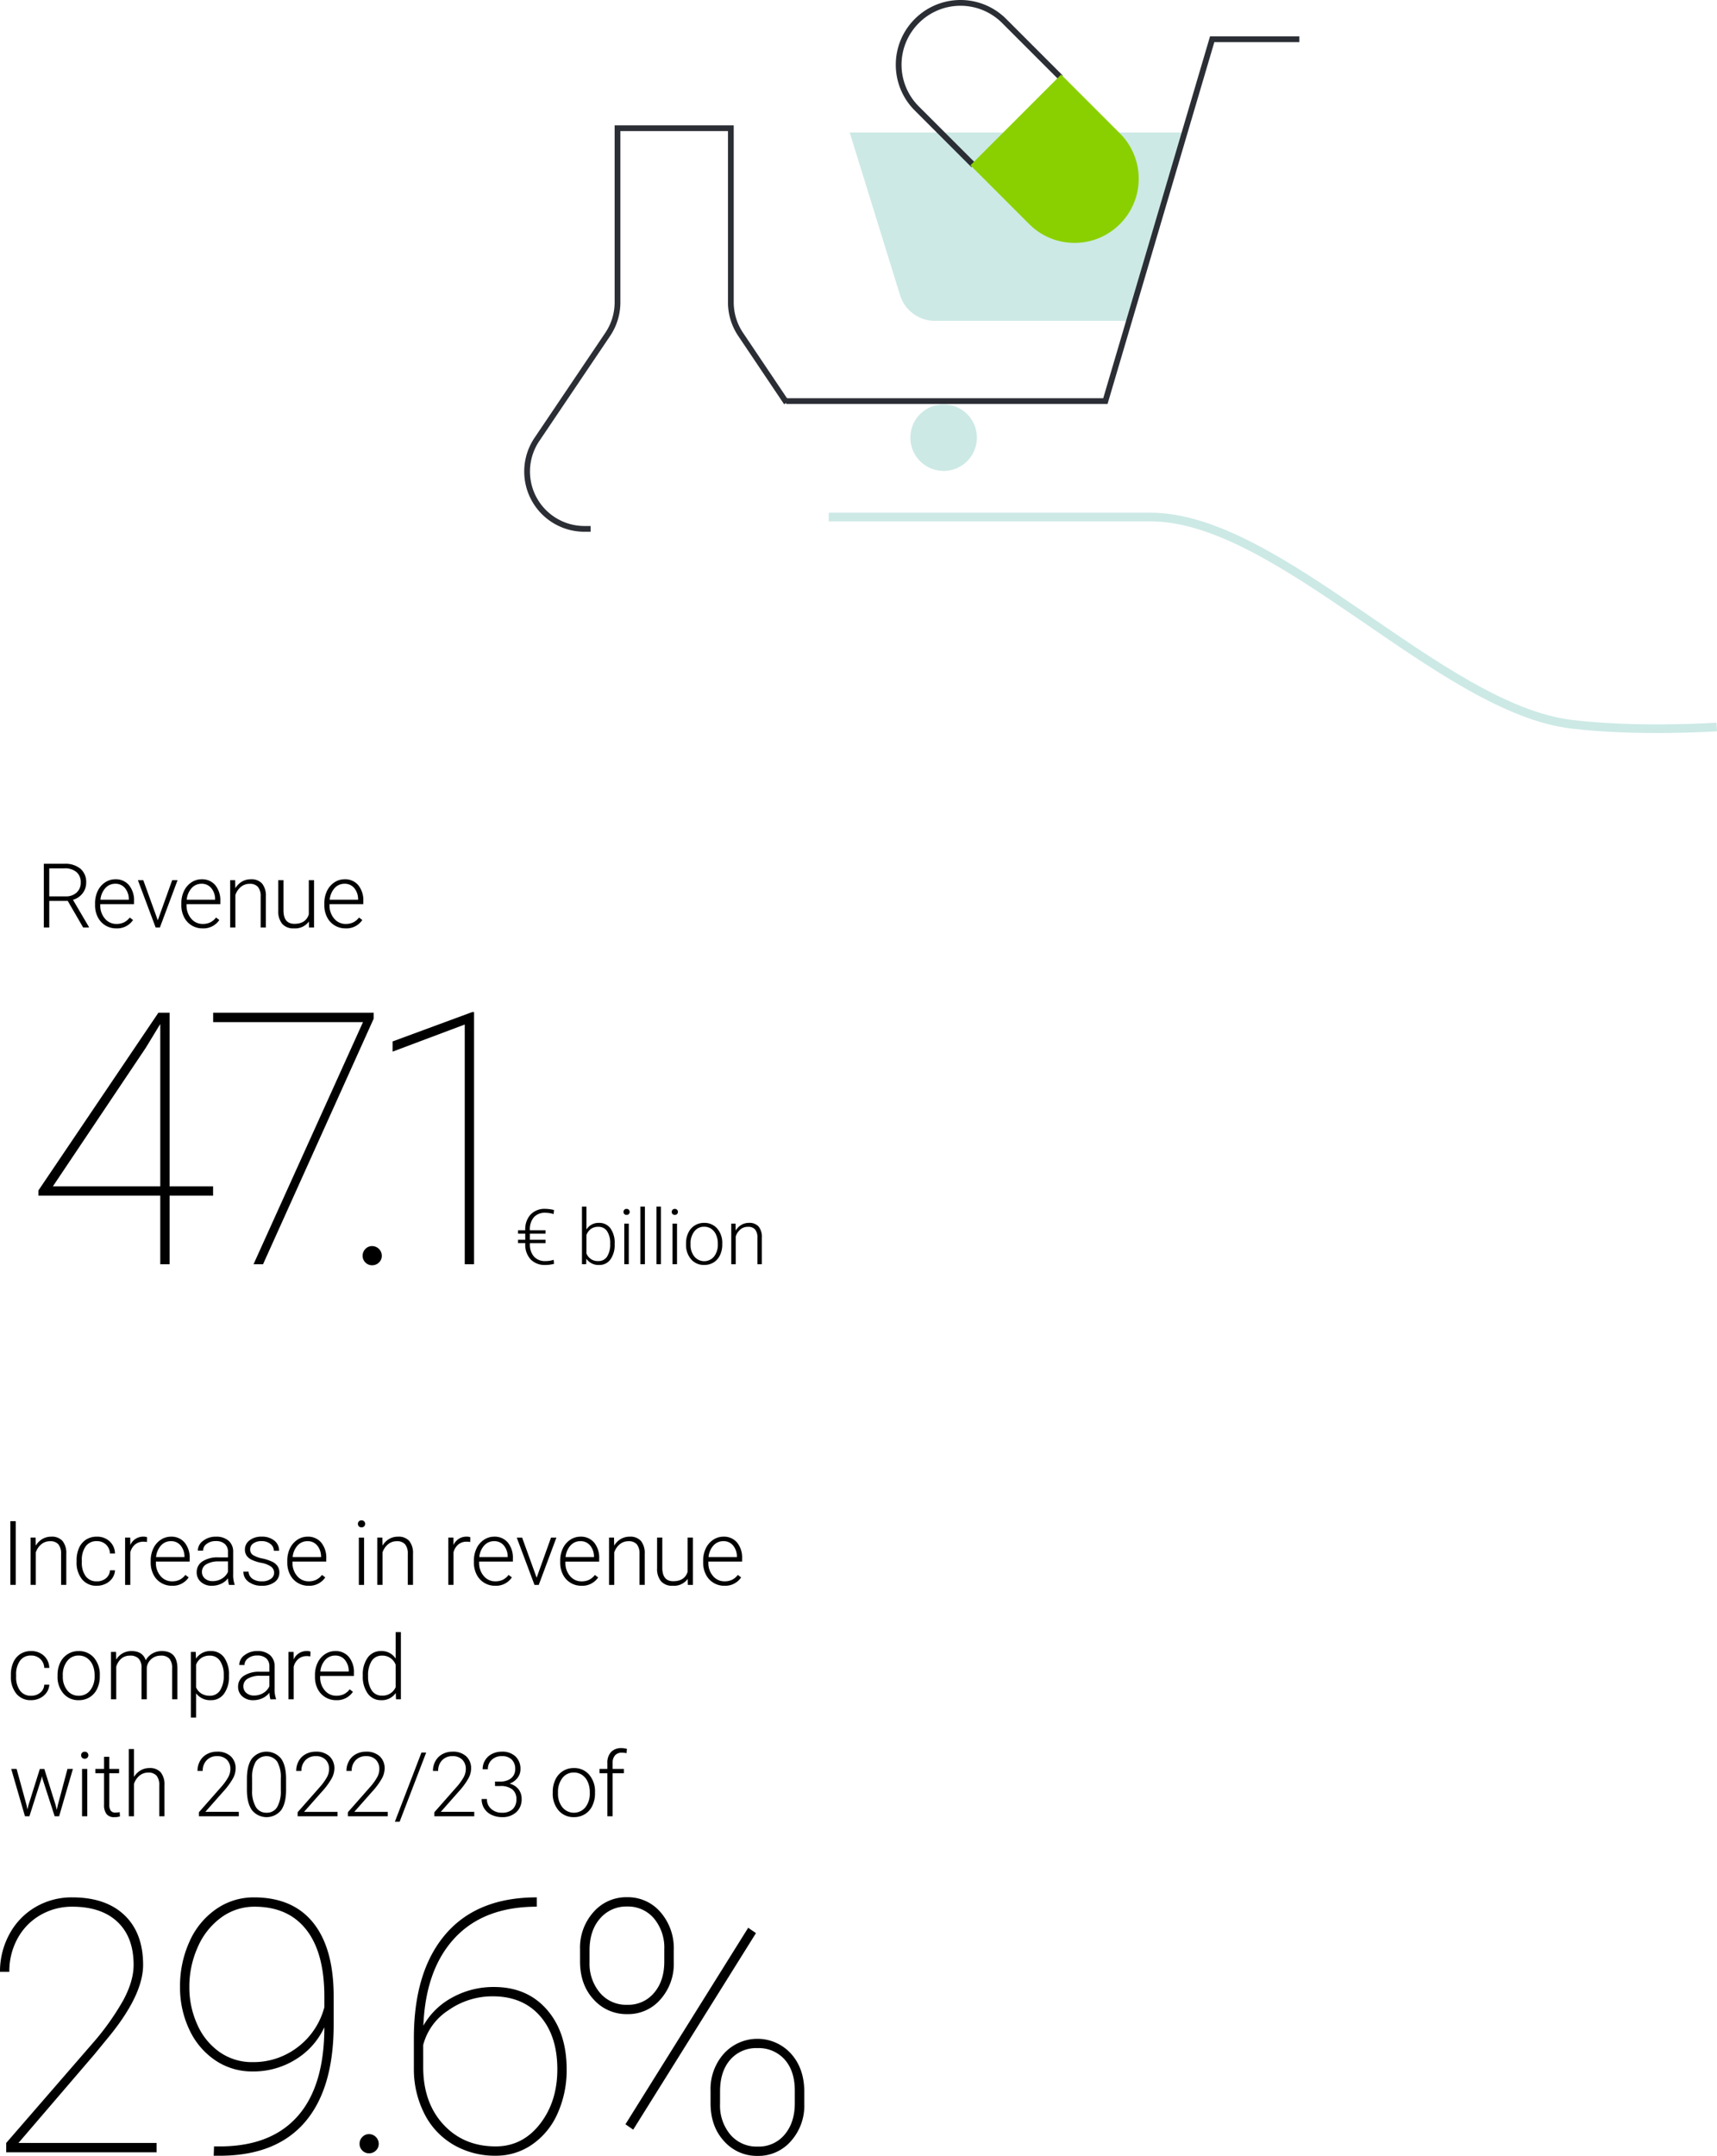
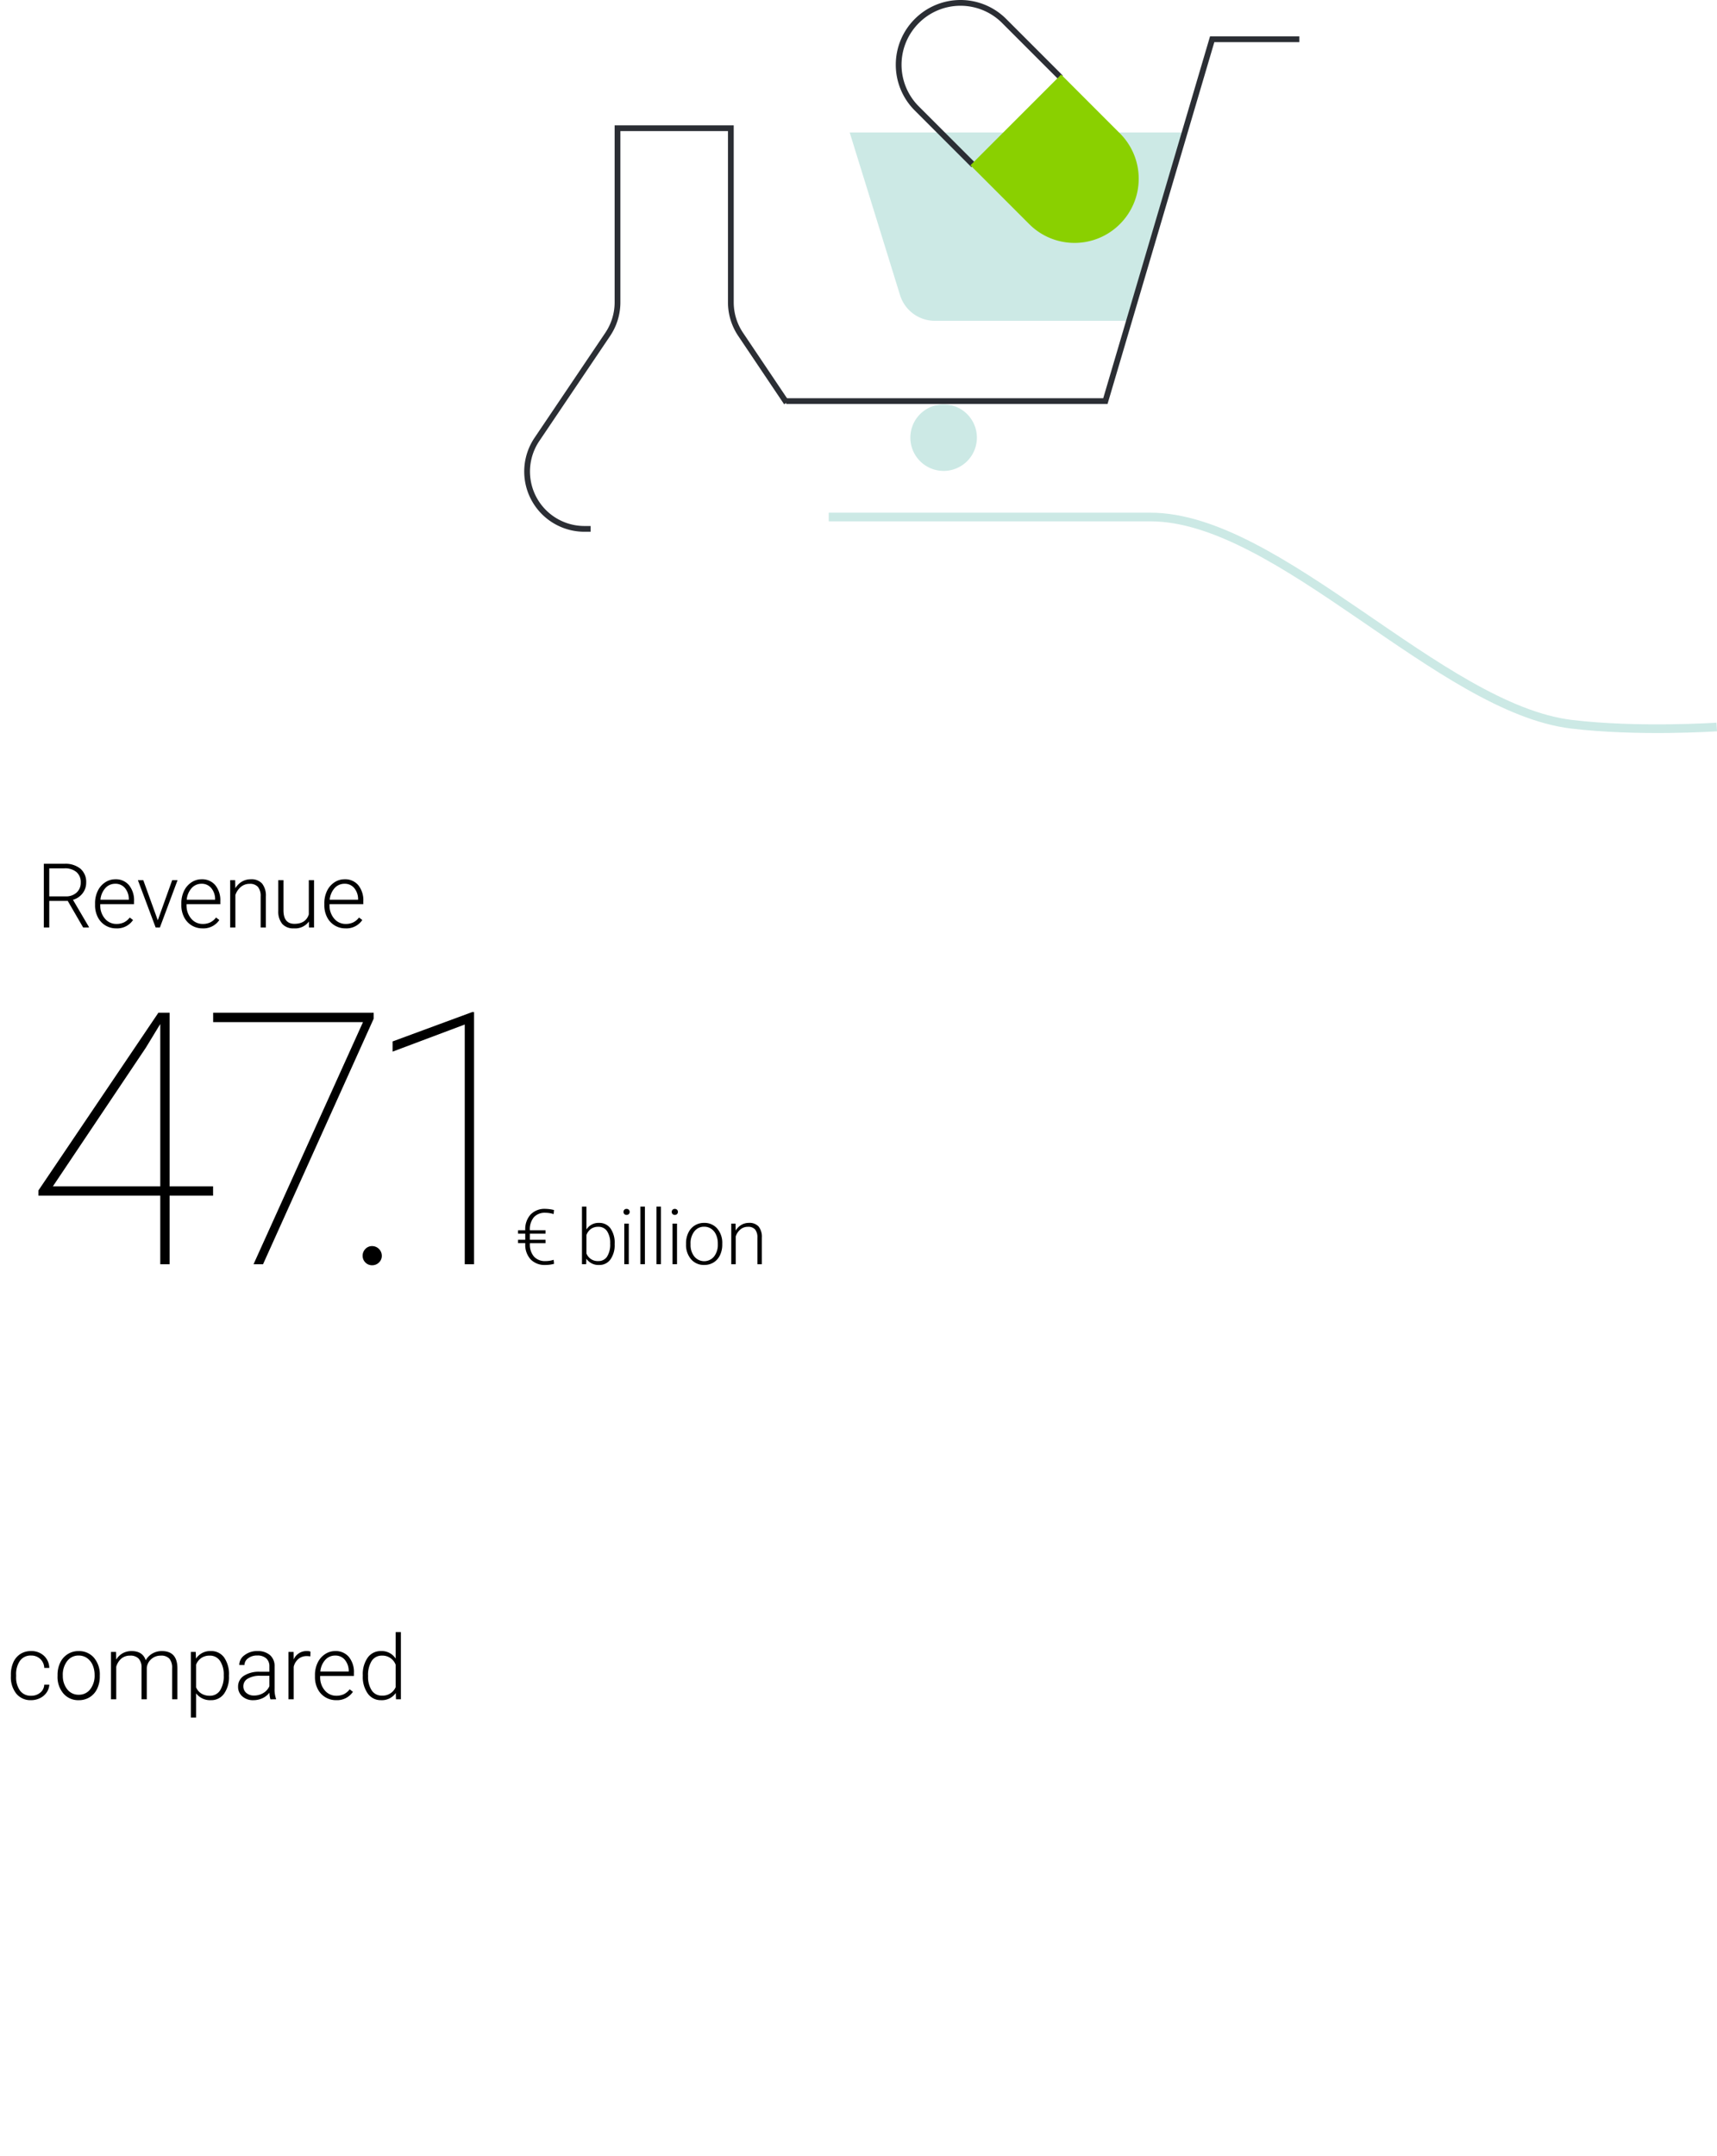
<svg xmlns="http://www.w3.org/2000/svg" width="596.319" height="748.463" viewBox="0 0 596.319 748.463">
  <g id="Seite_3" data-name="Seite 3" transform="translate(-3330.788 -149.284)">
    <g id="Group_5224" data-name="Group 5224" transform="translate(3512.48 148.942)">
      <path id="Path_4516" data-name="Path 4516" d="M31.049,20.975H-36.158a12.656,12.656,0,0,1-12.089-8.91L-65.738-44.41H51.3Z" transform="translate(179.146 90.744)" fill="#cce9e5" />
      <path id="Path_4518" data-name="Path 4518" d="M57.173,0H26.915L-10.174,125.62H-121.049" transform="translate(212.389 13.965)" fill="none" stroke="#2b2e34" stroke-width="2" />
      <path id="Path_4519" data-name="Path 4519" d="M0,3.706A11.552,11.552,0,1,0,11.553-7.847,11.553,11.553,0,0,0,0,3.706" transform="translate(134.478 148.573)" fill="#cce9e5" />
      <path id="Path_4520" data-name="Path 4520" d="M18.067,8.329-1.642-11.379a21.433,21.433,0,0,0-30.31.044h0A21.433,21.433,0,0,0-32,18.975l19.708,19.708" transform="translate(168.669 18.976)" fill="none" stroke="#2b2e34" stroke-width="2" />
      <path id="Path_4521" data-name="Path 4521" d="M16.665,6.561-3.786-13.891l-31.5,31.5,20.452,20.452a22.24,22.24,0,0,0,31.453-.046h0a22.24,22.24,0,0,0,.046-31.453" transform="translate(190.629 40.121)" fill="#8ad000" />
      <path id="Path_4522" data-name="Path 4522" d="M28.914,30.569,12.975,6.854a19.925,19.925,0,0,1-3.4-11.134V-64.722H-29.786V-4.279a19.913,19.913,0,0,1-3.4,11.134L-57.782,43.332a19.916,19.916,0,0,0,16.513,31.05h2.138" transform="translate(62.557 109.571)" fill="none" stroke="#2b2e34" stroke-width="2" />
      <path id="Path_4523" data-name="Path 4523" d="M0,0H111.726C156.365,0,212.38,66.464,258,71.946c23.146,2.781,50.4.951,50.4.951" transform="translate(106.129 179.836)" fill="none" stroke="#cce9e5" stroke-width="3" />
    </g>
    <g id="Group_5242" data-name="Group 5242" transform="translate(3344.123 449.165)">
      <path id="Path_4533" data-name="Path 4533" d="M7.513,12.166H9.5v-.2L3.972,2.55A6.376,6.376,0,0,0,7.315.305,5.993,5.993,0,0,0,8.561-3.444,5.994,5.994,0,0,0,6.57-8.24,8.2,8.2,0,0,0,1.041-9.953H-6.146V12.166h1.885V2.945H2.166ZM-4.261-8.373H1.01A6.169,6.169,0,0,1,5.188-7.08,4.555,4.555,0,0,1,6.677-3.444,4.533,4.533,0,0,1,5.248.025a5.3,5.3,0,0,1-3.782,1.34H-4.261ZM24.833,9.568,23.693,8.7a5.694,5.694,0,0,1-2.029,1.7,5.9,5.9,0,0,1-2.573.531,5.1,5.1,0,0,1-4.034-1.86,6.88,6.88,0,0,1-1.6-4.656V4.068H25.182V3.05a8.283,8.283,0,0,0-1.756-5.583A5.931,5.931,0,0,0,18.68-4.575a6.309,6.309,0,0,0-3.554,1.087A7.27,7.27,0,0,0,12.566-.5a9.667,9.667,0,0,0-.92,4.269v.653a8.952,8.952,0,0,0,.942,4.138,7.035,7.035,0,0,0,2.636,2.88,7.136,7.136,0,0,0,3.791,1.033,6.633,6.633,0,0,0,5.818-2.9M22.022-1.537a6.019,6.019,0,0,1,1.351,3.858v.2H13.515a6.936,6.936,0,0,1,1.709-4.04,4.545,4.545,0,0,1,3.456-1.5,4.188,4.188,0,0,1,3.342,1.489M28.391-4.27H26.522l6.167,16.436h1.473L40.3-4.27H38.432l-5,13.93ZM54.8,9.568,53.659,8.7a5.688,5.688,0,0,1-2.027,1.7,5.914,5.914,0,0,1-2.576.531,5.1,5.1,0,0,1-4.034-1.86,6.88,6.88,0,0,1-1.6-4.656V4.068H55.148V3.05a8.294,8.294,0,0,0-1.753-5.583,5.939,5.939,0,0,0-4.749-2.042,6.309,6.309,0,0,0-3.554,1.087A7.3,7.3,0,0,0,42.532-.5a9.667,9.667,0,0,0-.92,4.269v.653a8.98,8.98,0,0,0,.942,4.138,7.05,7.05,0,0,0,2.636,2.88,7.136,7.136,0,0,0,3.791,1.033,6.63,6.63,0,0,0,5.818-2.9M51.988-1.537a6.033,6.033,0,0,1,1.353,3.858v.2H43.481a6.951,6.951,0,0,1,1.709-4.04,4.548,4.548,0,0,1,3.456-1.5,4.188,4.188,0,0,1,3.342,1.489M58.571-4.27V12.166h1.807V.91A6.185,6.185,0,0,1,62.3-1.939a4.594,4.594,0,0,1,2.985-1.056,3.667,3.667,0,0,1,2.94,1.078,5.015,5.015,0,0,1,.933,3.282v10.8h1.809V1.379A6.718,6.718,0,0,0,69.66-3.086a4.929,4.929,0,0,0-3.936-1.489,5.988,5.988,0,0,0-3.053.8,6.545,6.545,0,0,0-2.309,2.316L60.3-4.27Zm27.37,16.436H87.7V-4.27H85.881V7.624q-1.05,3.267-5,3.267-3.8,0-3.8-4.7V-4.27H75.276V6.423a6.689,6.689,0,0,0,1.4,4.52,5.087,5.087,0,0,0,4,1.527,5.9,5.9,0,0,0,5.24-2.387Zm18.514-2.6L103.318,8.7a5.713,5.713,0,0,1-2.029,1.7,5.907,5.907,0,0,1-2.576.531,5.094,5.094,0,0,1-4.031-1.86,6.881,6.881,0,0,1-1.6-4.656V4.068h11.73V3.05a8.3,8.3,0,0,0-1.756-5.583A5.931,5.931,0,0,0,98.3-4.575a6.316,6.316,0,0,0-3.556,1.087A7.3,7.3,0,0,0,92.188-.5a9.7,9.7,0,0,0-.918,4.269v.653a8.952,8.952,0,0,0,.942,4.138,7.035,7.035,0,0,0,2.636,2.88,7.128,7.128,0,0,0,3.789,1.033,6.628,6.628,0,0,0,5.818-2.9M101.646-1.537A6.032,6.032,0,0,1,103,2.321v.2H93.139a6.936,6.936,0,0,1,1.709-4.04,4.545,4.545,0,0,1,3.456-1.5,4.188,4.188,0,0,1,3.342,1.489" transform="translate(8.034 9.953)" />
      <path id="Path_4534" data-name="Path 4534" d="M25.062.132h-3.9L-20.5,61.824v1.8H21.824v23.8h3.238v-23.8H40.169V60.384H25.062ZM16.788,12.3,21.824,4.03V60.384H-15.467ZM95.948.132H40.191V3.37H92.232L54.221,87.423h3.3L95.948,2.17ZM93.07,86.826a3.186,3.186,0,0,0,2.338.958,3.289,3.289,0,0,0,2.369-.958,3.135,3.135,0,0,0,.989-2.34,3.377,3.377,0,0,0-3.358-3.356,3.13,3.13,0,0,0-2.338.989,3.281,3.281,0,0,0-.96,2.367,3.184,3.184,0,0,0,.96,2.34M130.807-.108h-.66L102.508,10.084v3.538l25.061-9.414V87.423h3.238Zm24.83,79.042h-5.456V76.8h5.456V75.627h-5.456a6.526,6.526,0,0,1,1.4-4.522,5.089,5.089,0,0,1,3.978-1.547,9.666,9.666,0,0,1,2.878.456l.129-1.409a13.653,13.653,0,0,0-3.02-.4,6.717,6.717,0,0,0-5.1,1.953,7.6,7.6,0,0,0-1.862,5.469h-2.5V76.8h2.5v2.136h-2.5v1.171h2.5v.351a7.446,7.446,0,0,0,1.9,5.318,6.774,6.774,0,0,0,5.1,1.909,11.838,11.838,0,0,0,2.993-.393l-.129-1.4a8.954,8.954,0,0,1-2.851.442,5.088,5.088,0,0,1-3.991-1.569,6.4,6.4,0,0,1-1.413-4.436v-.22h5.456Zm24,1.353a8.59,8.59,0,0,0-1.451-5.3,4.7,4.7,0,0,0-3.954-1.909,4.9,4.9,0,0,0-4.4,2.3V67.422H168.28v20h1.46L169.8,85.5a5.064,5.064,0,0,0,4.454,2.187,4.661,4.661,0,0,0,3.92-1.933,8.489,8.489,0,0,0,1.458-5.227Zm-2.651,4.52a3.5,3.5,0,0,1-3.014,1.522,4.172,4.172,0,0,1-4.14-2.656V77.318a4.46,4.46,0,0,1,1.576-2.153,4.279,4.279,0,0,1,2.538-.736,3.521,3.521,0,0,1,3.047,1.516,7.329,7.329,0,0,1,1.082,4.3,7.833,7.833,0,0,1-1.089,4.558m7.554-11.474h-1.562v14.09h1.562ZM182.99,70a1.023,1.023,0,0,0,.78.3,1.05,1.05,0,0,0,.789-.3,1.007,1.007,0,0,0,.291-.738,1.024,1.024,0,0,0-.291-.742,1.038,1.038,0,0,0-.789-.3,1.011,1.011,0,0,0-.78.3,1.039,1.039,0,0,0-.287.742,1.021,1.021,0,0,0,.287.738m7.145-2.58h-1.562v20h1.562Zm5.576,0h-1.562v20h1.562Zm5.583,5.911h-1.562v14.09h1.562ZM199.744,70a1.027,1.027,0,0,0,.78.3,1.05,1.05,0,0,0,.789-.3,1.009,1.009,0,0,0,.293-.738,1.026,1.026,0,0,0-.293-.742,1.038,1.038,0,0,0-.789-.3,1.015,1.015,0,0,0-.78.3,1.039,1.039,0,0,0-.287.742,1.021,1.021,0,0,0,.287.738m4.687,10.481a7.59,7.59,0,0,0,1.751,5.229,5.8,5.8,0,0,0,4.551,1.971A6.083,6.083,0,0,0,214,86.8a5.9,5.9,0,0,0,2.22-2.52,8.371,8.371,0,0,0,.787-3.678v-.324a7.608,7.608,0,0,0-1.745-5.229,5.794,5.794,0,0,0-4.558-1.973,5.916,5.916,0,0,0-5.489,3.438,8.3,8.3,0,0,0-.787,3.66Zm1.562-.169a6.613,6.613,0,0,1,1.316-4.278,4.161,4.161,0,0,1,3.4-1.633,4.3,4.3,0,0,1,2.476.736,4.8,4.8,0,0,1,1.678,2.078,7.148,7.148,0,0,1,.6,2.956v.3a6.6,6.6,0,0,1-1.309,4.278,4.426,4.426,0,0,1-6.849,0,6.384,6.384,0,0,1-1.309-4.147Zm14.139-6.98v14.09h1.551V77.776a5.3,5.3,0,0,1,1.647-2.442,3.935,3.935,0,0,1,2.558-.9,3.131,3.131,0,0,1,2.52.924,4.306,4.306,0,0,1,.8,2.811v9.258h1.551V78.178a5.762,5.762,0,0,0-1.12-3.829,4.233,4.233,0,0,0-3.374-1.276,5.149,5.149,0,0,0-2.618.684,5.6,5.6,0,0,0-1.978,1.985l-.053-2.409Z" transform="translate(20.502 51.595)" />
    </g>
    <g id="Group_5247" data-name="Group 5247" transform="translate(3330.789 677.104)">
      <g id="Group_5248" data-name="Group 5248" transform="translate(0 0)">
-         <path id="Path_4536" data-name="Path 4536" d="M3.487-99H1.618v22.119H3.487Zm5.156,5.683v16.436h1.809V-88.132a6.2,6.2,0,0,1,1.92-2.849,4.6,4.6,0,0,1,2.987-1.056A3.658,3.658,0,0,1,18.3-90.959a5.028,5.028,0,0,1,.936,3.282v10.8h1.807V-87.661a6.7,6.7,0,0,0-1.307-4.467A4.924,4.924,0,0,0,15.8-93.617a5.988,5.988,0,0,0-3.053.8A6.527,6.527,0,0,0,10.436-90.5l-.06-2.809ZM27.8-79.87a7.855,7.855,0,0,1-1.36-4.907v-.531A8.041,8.041,0,0,1,27.8-90.29a4.534,4.534,0,0,1,3.82-1.778,4.5,4.5,0,0,1,3.2,1.185,4.477,4.477,0,0,1,1.391,3.116H37.96a5.885,5.885,0,0,0-1.876-4.24,6.345,6.345,0,0,0-4.46-1.609A6.733,6.733,0,0,0,27.911-92.6a6.547,6.547,0,0,0-2.438,2.887,10.239,10.239,0,0,0-.851,4.3v.547a9.091,9.091,0,0,0,1.891,6.047,6.344,6.344,0,0,0,5.127,2.249,6.92,6.92,0,0,0,3.076-.7,5.9,5.9,0,0,0,2.3-1.936,5.153,5.153,0,0,0,.942-2.742H36.213a3.77,3.77,0,0,1-1.391,2.771,4.79,4.79,0,0,1-3.182,1.071A4.561,4.561,0,0,1,27.8-79.87m21.306-13.55a3,3,0,0,0-1.2-.2A4.834,4.834,0,0,0,43.276-90.7l-.029-2.611H41.469v16.436h1.807V-88.163a5.219,5.219,0,0,1,1.68-2.758,4.436,4.436,0,0,1,2.878-.949,6.772,6.772,0,0,1,1.231.107ZM63.544-79.474l-1.138-.867a5.712,5.712,0,0,1-2.029,1.7,5.907,5.907,0,0,1-2.576.531,5.1,5.1,0,0,1-4.034-1.86,6.891,6.891,0,0,1-1.6-4.656v-.349h11.73V-85.99a8.3,8.3,0,0,0-1.756-5.585,5.931,5.931,0,0,0-4.747-2.042,6.316,6.316,0,0,0-3.556,1.087,7.317,7.317,0,0,0-2.56,2.985,9.7,9.7,0,0,0-.918,4.269v.653a8.968,8.968,0,0,0,.942,4.14,7.028,7.028,0,0,0,2.636,2.878,7.128,7.128,0,0,0,3.789,1.033,6.628,6.628,0,0,0,5.818-2.9M60.734-90.579a6.032,6.032,0,0,1,1.351,3.858v.2H52.227a6.936,6.936,0,0,1,1.709-4.04,4.545,4.545,0,0,1,3.456-1.5,4.188,4.188,0,0,1,3.342,1.489m18.77,13.7v-.182a9.665,9.665,0,0,1-.5-3.569v-7.778a4.933,4.933,0,0,0-1.633-3.836,6.4,6.4,0,0,0-4.338-1.376,7.01,7.01,0,0,0-4.48,1.436,4.23,4.23,0,0,0-1.825,3.4l1.825.016A2.885,2.885,0,0,1,69.8-91.11a4.953,4.953,0,0,1,3.145-.973,4.483,4.483,0,0,1,3.167,1.011A3.6,3.6,0,0,1,77.2-88.3v1.869H73.9a9.612,9.612,0,0,0-5.569,1.4,4.4,4.4,0,0,0-2,3.8A4.3,4.3,0,0,0,67.8-77.894a5.505,5.505,0,0,0,3.836,1.322,7.494,7.494,0,0,0,3.138-.676,6.341,6.341,0,0,0,2.438-1.922,8.607,8.607,0,0,0,.349,2.293ZM69.182-79.094a2.939,2.939,0,0,1-1.024-2.293,2.986,2.986,0,0,1,1.533-2.651,8.16,8.16,0,0,1,4.254-1H77.2v3.616a5.192,5.192,0,0,1-2.089,2.356,6.1,6.1,0,0,1-3.258.88,3.872,3.872,0,0,1-2.667-.911m22.863.151a5.16,5.16,0,0,1-3.069.836A5.494,5.494,0,0,1,85.7-79a3.161,3.161,0,0,1-1.345-2.482H82.536a4.274,4.274,0,0,0,1.785,3.516,7.361,7.361,0,0,0,4.656,1.391,7.165,7.165,0,0,0,4.382-1.247,3.932,3.932,0,0,0,1.68-3.327,3.926,3.926,0,0,0-.578-2.171,4.661,4.661,0,0,0-1.769-1.536,15.6,15.6,0,0,0-3.587-1.2,9.53,9.53,0,0,1-3.3-1.238,2.244,2.244,0,0,1-.9-1.907,2.459,2.459,0,0,1,1.087-2.073,4.759,4.759,0,0,1,2.878-.8,4.753,4.753,0,0,1,3.047.958,2.944,2.944,0,0,1,1.207,2.4h1.825a4.365,4.365,0,0,0-1.665-3.547,6.757,6.757,0,0,0-4.414-1.36,6.561,6.561,0,0,0-4.162,1.269,3.91,3.91,0,0,0-1.625,3.211,3.667,3.667,0,0,0,.584,2.1,4.483,4.483,0,0,0,1.793,1.465,14.623,14.623,0,0,0,3.4,1.064,8.384,8.384,0,0,1,3.274,1.285,2.593,2.593,0,0,1,1.084,2.171,2.5,2.5,0,0,1-1.169,2.111m18.934-.531-1.14-.867a5.694,5.694,0,0,1-2.029,1.7,5.9,5.9,0,0,1-2.573.531,5.1,5.1,0,0,1-4.034-1.86,6.88,6.88,0,0,1-1.6-4.656v-.349h11.727V-85.99a8.286,8.286,0,0,0-1.756-5.585,5.931,5.931,0,0,0-4.747-2.042,6.309,6.309,0,0,0-3.554,1.087,7.284,7.284,0,0,0-2.56,2.985,9.667,9.667,0,0,0-.92,4.269v.653a8.968,8.968,0,0,0,.942,4.14,7.043,7.043,0,0,0,2.636,2.878,7.136,7.136,0,0,0,3.791,1.033,6.633,6.633,0,0,0,5.818-2.9m-2.811-11.105a6.019,6.019,0,0,1,1.351,3.858v.2H99.661a6.936,6.936,0,0,1,1.709-4.04,4.545,4.545,0,0,1,3.456-1.5,4.188,4.188,0,0,1,3.342,1.489m16.3-2.733h-1.822v16.436h1.822ZM122.662-97.2a1.2,1.2,0,0,0,.911.347,1.228,1.228,0,0,0,.918-.347,1.181,1.181,0,0,0,.342-.862,1.2,1.2,0,0,0-.342-.867,1.209,1.209,0,0,0-.918-.356,1.184,1.184,0,0,0-.911.356,1.208,1.208,0,0,0-.336.867,1.194,1.194,0,0,0,.336.862m6.4,3.887v16.436h1.809V-88.132a6.185,6.185,0,0,1,1.922-2.849,4.59,4.59,0,0,1,2.985-1.056,3.667,3.667,0,0,1,2.94,1.078,5.041,5.041,0,0,1,.933,3.282v10.8h1.807V-87.661a6.708,6.708,0,0,0-1.3-4.467,4.932,4.932,0,0,0-3.936-1.489,5.988,5.988,0,0,0-3.053.8,6.527,6.527,0,0,0-2.309,2.316l-.06-2.809Zm32.3-.107a3,3,0,0,0-1.2-.2,4.834,4.834,0,0,0-4.634,2.916l-.029-2.611h-1.778v16.436h1.807V-88.163a5.219,5.219,0,0,1,1.68-2.758,4.436,4.436,0,0,1,2.878-.949,6.772,6.772,0,0,1,1.231.107Zm14.434,13.945-1.138-.867a5.712,5.712,0,0,1-2.029,1.7,5.907,5.907,0,0,1-2.576.531,5.1,5.1,0,0,1-4.034-1.86,6.891,6.891,0,0,1-1.6-4.656v-.349h11.73V-85.99a8.3,8.3,0,0,0-1.756-5.585,5.931,5.931,0,0,0-4.747-2.042,6.316,6.316,0,0,0-3.556,1.087,7.317,7.317,0,0,0-2.56,2.985,9.7,9.7,0,0,0-.918,4.269v.653a8.968,8.968,0,0,0,.942,4.14,7.028,7.028,0,0,0,2.636,2.878,7.128,7.128,0,0,0,3.789,1.033,6.628,6.628,0,0,0,5.818-2.9m-2.809-11.105a6.031,6.031,0,0,1,1.351,3.858v.2h-9.858a6.936,6.936,0,0,1,1.709-4.04,4.545,4.545,0,0,1,3.456-1.5,4.188,4.188,0,0,1,3.342,1.489m6.367-2.733h-1.869l6.169,16.436h1.473l6.138-16.436h-1.869l-5,13.93Zm26.41,13.839-1.14-.867a5.712,5.712,0,0,1-2.029,1.7,5.9,5.9,0,0,1-2.573.531,5.1,5.1,0,0,1-4.034-1.86,6.881,6.881,0,0,1-1.6-4.656v-.349h11.729V-85.99a8.286,8.286,0,0,0-1.756-5.585,5.931,5.931,0,0,0-4.747-2.042,6.321,6.321,0,0,0-3.556,1.087,7.3,7.3,0,0,0-2.558,2.985,9.667,9.667,0,0,0-.92,4.269v.653a8.968,8.968,0,0,0,.942,4.14,7.043,7.043,0,0,0,2.636,2.878,7.134,7.134,0,0,0,3.789,1.033,6.634,6.634,0,0,0,5.82-2.9m-2.811-11.105a6.019,6.019,0,0,1,1.351,3.858v.2h-9.858a6.936,6.936,0,0,1,1.709-4.04,4.545,4.545,0,0,1,3.456-1.5,4.188,4.188,0,0,1,3.342,1.489m6.58-2.733v16.436h1.809V-88.132a6.185,6.185,0,0,1,1.922-2.849,4.59,4.59,0,0,1,2.985-1.056,3.666,3.666,0,0,1,2.94,1.078,5.041,5.041,0,0,1,.933,3.282v10.8h1.809V-87.661a6.72,6.72,0,0,0-1.307-4.467,4.932,4.932,0,0,0-3.936-1.489,5.988,5.988,0,0,0-3.054.8,6.527,6.527,0,0,0-2.309,2.316l-.06-2.809ZM236.9-76.876h1.762V-93.313h-1.825v11.894q-1.047,3.267-5,3.267-3.8,0-3.8-4.694V-93.313h-1.807v10.694a6.689,6.689,0,0,0,1.4,4.52,5.084,5.084,0,0,0,4,1.527,5.909,5.909,0,0,0,5.24-2.385Zm18.514-2.6-1.14-.867a5.687,5.687,0,0,1-2.027,1.7,5.908,5.908,0,0,1-2.576.531,5.1,5.1,0,0,1-4.034-1.86,6.88,6.88,0,0,1-1.6-4.656v-.349h11.727V-85.99a8.3,8.3,0,0,0-1.753-5.585,5.937,5.937,0,0,0-4.747-2.042,6.311,6.311,0,0,0-3.556,1.087,7.317,7.317,0,0,0-2.56,2.985,9.667,9.667,0,0,0-.92,4.269v.653a9,9,0,0,0,.942,4.14,7.058,7.058,0,0,0,2.636,2.878,7.136,7.136,0,0,0,3.791,1.033,6.628,6.628,0,0,0,5.818-2.9M252.6-90.579a6.033,6.033,0,0,1,1.353,3.858v.2H244.1a6.951,6.951,0,0,1,1.709-4.04,4.549,4.549,0,0,1,3.458-1.5,4.183,4.183,0,0,1,3.34,1.489" transform="translate(1.978 99.284)" />
-         <path id="Path_4537" data-name="Path 4537" d="M1.75,11.188A7.864,7.864,0,0,1,.39,6.281V5.75A8.036,8.036,0,0,1,1.75.768,4.529,4.529,0,0,1,5.571-1.01,4.493,4.493,0,0,1,8.769.174,4.471,4.471,0,0,1,10.16,3.288h1.747A5.879,5.879,0,0,0,10.031-.95a6.347,6.347,0,0,0-4.46-1.611A6.733,6.733,0,0,0,1.857-1.544,6.572,6.572,0,0,0-.581,1.343a10.257,10.257,0,0,0-.851,4.3V6.19A9.1,9.1,0,0,0,.459,12.237a6.349,6.349,0,0,0,5.127,2.247,6.919,6.919,0,0,0,3.076-.7,5.9,5.9,0,0,0,2.3-1.938,5.14,5.14,0,0,0,.942-2.742H10.16a3.771,3.771,0,0,1-1.391,2.773A4.8,4.8,0,0,1,5.586,12.95,4.561,4.561,0,0,1,1.75,11.188m13.023-5.1a8.854,8.854,0,0,0,2.045,6.1,6.768,6.768,0,0,0,5.309,2.3,7.107,7.107,0,0,0,3.814-1.031,6.871,6.871,0,0,0,2.589-2.94,9.751,9.751,0,0,0,.92-4.291v-.38a8.878,8.878,0,0,0-2.036-6.1,6.766,6.766,0,0,0-5.318-2.3,6.913,6.913,0,0,0-6.4,4.011,9.667,9.667,0,0,0-.92,4.269Zm1.825-.2A7.717,7.717,0,0,1,18.131.9,4.856,4.856,0,0,1,22.1-1.01a5.013,5.013,0,0,1,2.887.858,5.622,5.622,0,0,1,1.96,2.422,8.392,8.392,0,0,1,.7,3.449v.349a7.7,7.7,0,0,1-1.527,4.991,4.883,4.883,0,0,1-3.987,1.891,4.9,4.9,0,0,1-4-1.891A7.456,7.456,0,0,1,16.6,6.221ZM33.334-2.257V14.182h1.822V2.908A5.762,5.762,0,0,1,36.981,0a4.583,4.583,0,0,1,2.947-.98A3.965,3.965,0,0,1,42.944.061a4.506,4.506,0,0,1,1,3.151V14.182h1.822V3.3a4.478,4.478,0,0,1,1.5-3.016A4.851,4.851,0,0,1,50.577-.981,3.863,3.863,0,0,1,53.622.083a4.9,4.9,0,0,1,.951,3.267V14.182H56.4V3.212Q56.289-2.562,51-2.562a6.534,6.534,0,0,0-3.251.829A6.163,6.163,0,0,0,45.4.63q-1.05-3.19-4.938-3.191a6.256,6.256,0,0,0-3.038.744A6.122,6.122,0,0,0,35.141.416l-.06-2.673ZM74.312,5.87a10.129,10.129,0,0,0-1.678-6.2,5.471,5.471,0,0,0-4.627-2.233A5.833,5.833,0,0,0,62.858.068l-.091-2.325H61.08V20.5h1.807V12.115a6.087,6.087,0,0,0,5.167,2.369,5.416,5.416,0,0,0,4.556-2.256,9.883,9.883,0,0,0,1.7-6.1Zm-3.107,5.249a4.127,4.127,0,0,1-3.578,1.831,5.4,5.4,0,0,1-2.871-.744,4.819,4.819,0,0,1-1.869-2.158V2.163A5.065,5.065,0,0,1,64.725-.175,5.027,5.027,0,0,1,67.6-.981,4.169,4.169,0,0,1,71.2.843,8.46,8.46,0,0,1,72.49,5.81a9.2,9.2,0,0,1-1.285,5.309m19.45,3.062V14a9.67,9.67,0,0,1-.5-3.571V2.65a4.931,4.931,0,0,0-1.631-3.836,6.413,6.413,0,0,0-4.338-1.376A7.029,7.029,0,0,0,79.7-1.126a4.227,4.227,0,0,0-1.822,3.4l1.822.016a2.891,2.891,0,0,1,1.247-2.34,4.961,4.961,0,0,1,3.145-.971A4.49,4.49,0,0,1,87.259-.017a3.6,3.6,0,0,1,1.087,2.773V4.626h-3.3a9.607,9.607,0,0,0-5.569,1.4,4.4,4.4,0,0,0-2,3.8,4.307,4.307,0,0,0,1.467,3.342,5.514,5.514,0,0,0,3.836,1.32,7.467,7.467,0,0,0,3.138-.676,6.341,6.341,0,0,0,2.438-1.922,8.643,8.643,0,0,0,.349,2.3ZM80.332,11.964a2.94,2.94,0,0,1-1.025-2.3,2.985,2.985,0,0,1,1.533-2.649,8.127,8.127,0,0,1,4.254-1h3.251V9.639a5.175,5.175,0,0,1-2.089,2.353A6.089,6.089,0,0,1,83,12.875a3.868,3.868,0,0,1-2.667-.911M102.616-2.364a3,3,0,0,0-1.2-.2A4.835,4.835,0,0,0,96.782.356l-.029-2.613H94.975V14.182h1.807V2.894A5.2,5.2,0,0,1,98.462.136a4.435,4.435,0,0,1,2.878-.949,6.983,6.983,0,0,1,1.231.1Zm14.745,13.947-1.138-.867a5.736,5.736,0,0,1-2.029,1.7,5.939,5.939,0,0,1-2.576.531,5.1,5.1,0,0,1-4.034-1.86,6.886,6.886,0,0,1-1.6-4.658V6.083H117.71V5.066a8.29,8.29,0,0,0-1.753-5.583,5.936,5.936,0,0,0-4.747-2.045,6.31,6.31,0,0,0-3.556,1.087,7.323,7.323,0,0,0-2.56,2.987,9.65,9.65,0,0,0-.918,4.267v.653a8.988,8.988,0,0,0,.94,4.14,7.04,7.04,0,0,0,2.638,2.88,7.126,7.126,0,0,0,3.789,1.031,6.631,6.631,0,0,0,5.818-2.9M114.552.479A6.04,6.04,0,0,1,115.9,4.337v.2h-9.861a6.952,6.952,0,0,1,1.711-4.04,4.534,4.534,0,0,1,3.456-1.5A4.191,4.191,0,0,1,114.552.479m6.234,5.545a9.961,9.961,0,0,0,1.74,6.176,5.48,5.48,0,0,0,4.58,2.285,5.866,5.866,0,0,0,5.134-2.491l.078,2.189h1.7V-9.153h-1.807V.068a5.718,5.718,0,0,0-5.074-2.629A5.5,5.5,0,0,0,122.495-.29a9.911,9.911,0,0,0-1.709,6.1ZM123.9.819a4.13,4.13,0,0,1,3.571-1.8,4.857,4.857,0,0,1,4.74,3.207V9.941a4.894,4.894,0,0,1-4.771,2.962,4.077,4.077,0,0,1-3.554-1.813,8.563,8.563,0,0,1-1.262-4.96A9.184,9.184,0,0,1,123.9.819" transform="translate(5.211 47.944)" />
-         <path id="Path_4538" data-name="Path 4538" d="M1.028,3.969H-.841L3.93,20.405H5.479L9.626,7.387l.2-.911.2.9,4.222,13.034H15.8L20.58,3.969H18.7l-3.371,12.61-.351,1.6-.424-1.733-3.9-12.472H9.1L5.146,16.547l-.367,1.489-.273-1.413Zm24.548,0H23.754V20.405h1.822ZM23.767.082a1.211,1.211,0,0,0,.913.347A1.228,1.228,0,0,0,25.6.082a1.173,1.173,0,0,0,.342-.86,1.2,1.2,0,0,0-.342-.869A1.217,1.217,0,0,0,24.68-2a1.2,1.2,0,0,0-.913.356,1.225,1.225,0,0,0-.333.869,1.192,1.192,0,0,0,.333.86M31.4-.24V3.969H28.374V5.458H31.4V16.425a5.11,5.11,0,0,0,.851,3.2,3.241,3.241,0,0,0,2.72,1.087,5.929,5.929,0,0,0,1.945-.256l-.076-1.476a11.15,11.15,0,0,1-1.473.151,1.911,1.911,0,0,1-1.649-.669,3.434,3.434,0,0,1-.493-2.038V5.458h3.4V3.969h-3.4V-.24ZM41.8-2.929H39.99V20.405H41.8V9.149A6.185,6.185,0,0,1,43.719,6.3,4.606,4.606,0,0,1,46.7,5.245a3.66,3.66,0,0,1,2.94,1.08,5,5,0,0,1,.933,3.28v10.8h1.809V9.62A6.729,6.729,0,0,0,51.08,5.153a4.936,4.936,0,0,0-3.936-1.489,6.01,6.01,0,0,0-3.053.807A6.413,6.413,0,0,0,41.8,6.749Zm36.4,21.8H66.576L72.743,11.9a25.236,25.236,0,0,0,3.4-4.587A7.384,7.384,0,0,0,77.1,3.922,5.656,5.656,0,0,0,75.394-.422a6.694,6.694,0,0,0-4.747-1.593,7.138,7.138,0,0,0-3.549.873,6.069,6.069,0,0,0-2.4,2.407,6.951,6.951,0,0,0-.842,3.4h1.807A5.131,5.131,0,0,1,67.038.96,4.787,4.787,0,0,1,70.647-.467,4.591,4.591,0,0,1,74.034.755a4.473,4.473,0,0,1,1.231,3.32,6,6,0,0,1-.729,2.749,19.873,19.873,0,0,1-2.613,3.585l-7.58,8.6v1.4H78.2ZM94.613,7.129Q94.55,2.616,92.82.3A6.557,6.557,0,0,0,82.748.384q-1.733,2.4-1.733,7.063v3.967q.047,4.54,1.793,6.918A6.5,6.5,0,0,0,92.9,18.288q1.717-2.423,1.718-7.1Zm-1.825,4.345a10.808,10.808,0,0,1-1.269,5.743,4.1,4.1,0,0,1-3.682,1.96,4.163,4.163,0,0,1-3.731-2.007,10.772,10.772,0,0,1-1.282-5.787V7.038A10.446,10.446,0,0,1,84.1,1.431a4.573,4.573,0,0,1,7.452.047A10.806,10.806,0,0,1,92.788,7.22Zm19.694,7.4H100.862l6.167-6.974a25.236,25.236,0,0,0,3.4-4.587,7.384,7.384,0,0,0,.964-3.389A5.656,5.656,0,0,0,109.68-.422a6.694,6.694,0,0,0-4.747-1.593,7.138,7.138,0,0,0-3.549.873,6.069,6.069,0,0,0-2.4,2.407,6.951,6.951,0,0,0-.842,3.4h1.807A5.131,5.131,0,0,1,101.324.96a4.787,4.787,0,0,1,3.609-1.427A4.591,4.591,0,0,1,108.32.755a4.473,4.473,0,0,1,1.231,3.32,6,6,0,0,1-.729,2.749,19.874,19.874,0,0,1-2.613,3.585l-7.58,8.6v1.4h13.854Zm17.448,0H118.31l6.167-6.974a25.129,25.129,0,0,0,3.4-4.587,7.384,7.384,0,0,0,.965-3.389,5.656,5.656,0,0,0-1.709-4.345,6.694,6.694,0,0,0-4.747-1.593,7.124,7.124,0,0,0-3.547.873,6.041,6.041,0,0,0-2.4,2.407,6.953,6.953,0,0,0-.844,3.4H117.4A5.129,5.129,0,0,1,118.772.96a4.787,4.787,0,0,1,3.609-1.427A4.591,4.591,0,0,1,125.768.755,4.473,4.473,0,0,1,127,4.076a5.969,5.969,0,0,1-.729,2.749,19.873,19.873,0,0,1-2.613,3.585l-7.58,8.6v1.4H129.93ZM143.278-1.714h-1.642L132.4,22.306h1.656ZM159.97,18.872H148.347l6.169-6.974a25.235,25.235,0,0,0,3.4-4.587,7.384,7.384,0,0,0,.964-3.389,5.664,5.664,0,0,0-1.709-4.345,6.7,6.7,0,0,0-4.749-1.593,7.124,7.124,0,0,0-3.547.873,6.069,6.069,0,0,0-2.4,2.407,6.951,6.951,0,0,0-.842,3.4h1.807A5.122,5.122,0,0,1,148.811.96a4.782,4.782,0,0,1,3.607-1.427A4.593,4.593,0,0,1,155.807.755a4.473,4.473,0,0,1,1.231,3.32,5.973,5.973,0,0,1-.731,2.749,19.731,19.731,0,0,1-2.611,3.585l-7.58,8.6v1.4H159.97Zm7.212-8.963H169a6.452,6.452,0,0,1,4.185,1.169,4.138,4.138,0,0,1,1.42,3.389,4.516,4.516,0,0,1-1.313,3.5,5.211,5.211,0,0,1-3.669,1.209,5.438,5.438,0,0,1-3.782-1.329,4.423,4.423,0,0,1-1.473-3.442h-1.822A5.845,5.845,0,0,0,166,19.921a8.269,8.269,0,0,0,3.622.789,6.969,6.969,0,0,0,4.954-1.731,5.965,5.965,0,0,0,1.853-4.574,5.394,5.394,0,0,0-1.064-3.349,5.68,5.68,0,0,0-3.129-1.982,6.077,6.077,0,0,0,2.773-2.013,4.785,4.785,0,0,0,1.009-2.94,5.9,5.9,0,0,0-1.731-4.5,6.617,6.617,0,0,0-4.74-1.64,7.452,7.452,0,0,0-3.4.773,5.823,5.823,0,0,0-2.4,2.2,5.909,5.909,0,0,0-.867,3.138H164.7a4.279,4.279,0,0,1,1.36-3.3A4.944,4.944,0,0,1,169.55-.467,4.671,4.671,0,0,1,173,.733a4.5,4.5,0,0,1,1.2,3.327,4.037,4.037,0,0,1-.616,2.225A4.16,4.16,0,0,1,171.8,7.8a6.334,6.334,0,0,1-2.736.556h-1.882Zm20.052,2.4a8.854,8.854,0,0,0,2.045,6.1,6.765,6.765,0,0,0,5.309,2.3,7.109,7.109,0,0,0,3.814-1.033,6.864,6.864,0,0,0,2.589-2.938,9.754,9.754,0,0,0,.92-4.294v-.378a8.874,8.874,0,0,0-2.036-6.1,6.762,6.762,0,0,0-5.318-2.3,6.9,6.9,0,0,0-6.4,4.011,9.667,9.667,0,0,0-.92,4.269Zm1.822-.2a7.724,7.724,0,0,1,1.536-4.991,4.86,4.86,0,0,1,3.965-1.9,5,5,0,0,1,2.887.858A5.622,5.622,0,0,1,199.4,8.5a8.392,8.392,0,0,1,.7,3.449v.349a7.708,7.708,0,0,1-1.527,4.991,5.167,5.167,0,0,1-7.992,0,7.462,7.462,0,0,1-1.527-4.84Zm18.97,8.294V5.458h3.92V3.969h-3.92V1.929a3.861,3.861,0,0,1,.836-2.66,2.968,2.968,0,0,1,2.34-.936,7.064,7.064,0,0,1,1.656.182l.136-1.507a6.979,6.979,0,0,0-1.929-.256A4.7,4.7,0,0,0,207.486-1.9,5.414,5.414,0,0,0,206.2,1.978V3.969h-2.72V5.458h2.72V20.405Z" transform="translate(4.737 82.328)" />
-         <path id="Path_4539" data-name="Path 4539" d="M29.909,46.925H-18.053L8.326,16.17l5.456-6.656q11.451-14.207,11.452-24.4,0-11.091-6.476-17.265T.652-38.329a24.761,24.761,0,0,0-12.89,3.418A23.972,23.972,0,0,0-21.231-25.5a26.958,26.958,0,0,0-3.238,13.01h3.238A23.562,23.562,0,0,1-18.382-24.03,20.815,20.815,0,0,1-10.5-32.153,21.732,21.732,0,0,1,.652-35.091q10.131,0,15.708,5.3t5.576,14.9q0,5.577-3.567,12.232A90,90,0,0,1,7.486,12.572L-22.309,46.925v3.238H29.909Zm49.156-9.472Q69.952,47.943,52.446,48.125H49.868l-.12,3.236h2.878q19.124-.24,28.957-11.841T91.415,5.8V-4.216q-.06-16.548-7.134-25.33T63.718-38.329a22.7,22.7,0,0,0-13.132,4.076A26.973,26.973,0,0,0,41.355-23.01a37.192,37.192,0,0,0-3.3,15.736A34.044,34.044,0,0,0,41.295,7.6a26,26,0,0,0,8.994,10.641A22.693,22.693,0,0,0,63.238,22.1a27.623,27.623,0,0,0,15.079-4.227A25.687,25.687,0,0,0,88.177,6.756q0,20.2-9.112,30.7m-27.159-22a22.871,22.871,0,0,1-7.794-9.5A31.046,31.046,0,0,1,41.295-7.274,33.35,33.35,0,0,1,44.2-21.032a24.952,24.952,0,0,1,8.125-10.283,19.363,19.363,0,0,1,11.63-3.776q11.694,0,17.957,8T88.177-3.916V-.2a25.482,25.482,0,0,1-9.232,13.847,25.188,25.188,0,0,1-15.708,5.218,19.542,19.542,0,0,1-11.332-3.418m49.465,34.113a3.184,3.184,0,0,0,2.34.96,3.281,3.281,0,0,0,2.367-.96,3.127,3.127,0,0,0,.989-2.338,3.377,3.377,0,0,0-3.356-3.358,3.143,3.143,0,0,0-2.34.989,3.289,3.289,0,0,0-.958,2.369,3.183,3.183,0,0,0,.958,2.338M130.241-25.5Q119.271-12.669,119.27,10.594V21.325a34,34,0,0,0,3.778,15.708,25.935,25.935,0,0,0,10.132,10.612,28.608,28.608,0,0,0,14.507,3.716A21.887,21.887,0,0,0,160.4,47.433a25.605,25.605,0,0,0,8.812-10.821,36.537,36.537,0,0,0,3.118-15.227q0-12.891-6.865-20.746T147.089-7.214a29.485,29.485,0,0,0-14.45,3.627,25.192,25.192,0,0,0-10.072,9.8q.777-19.6,10.912-30.455t28.477-10.852v-3.238q-20.744,0-31.715,12.83M163.1,2.882q5.994,6.857,5.994,18.474,0,11.257-6.054,19.012t-15.35,7.756q-11.151,0-18.165-7.6t-7.014-19.943V12.912A20.5,20.5,0,0,1,131.29.844a26.491,26.491,0,0,1,15.379-4.82q10.431,0,16.428,6.858m13.885-18.968q0,8.094,4.707,13.19a15.3,15.3,0,0,0,11.721,5.1A14.789,14.789,0,0,0,204.95-2.956a18.515,18.515,0,0,0,4.587-12.772v-4.316A19.057,19.057,0,0,0,204.921-33.2a14.912,14.912,0,0,0-11.632-5.187,15.06,15.06,0,0,0-11.632,5.156,18.464,18.464,0,0,0-4.676,12.89Zm3.3-3.845q0-6.917,3.656-11.069a11.909,11.909,0,0,1,9.354-4.151A11.773,11.773,0,0,1,202.672-31a15.762,15.762,0,0,1,3.567,10.649v4.331q0,6.677-3.538,10.829a11.617,11.617,0,0,1-9.292,4.151,11.887,11.887,0,0,1-9.563-4.211,15.644,15.644,0,0,1-3.567-10.469Zm42.027,53.065q0,8.094,4.707,13.19a15.226,15.226,0,0,0,11.661,5.1A14.95,14.95,0,0,0,250.215,46.3a18.428,18.428,0,0,0,4.647-12.861V29.179q0-8.154-4.647-13.281a15.76,15.76,0,0,0-23.261,0,18.428,18.428,0,0,0-4.647,12.861Zm3.3-4.145q0-6.857,3.507-10.918a11.835,11.835,0,0,1,9.443-4.062,12.038,12.038,0,0,1,9.5,3.971q3.507,3.97,3.507,10.769v4.394q0,6.677-3.507,10.858a11.621,11.621,0,0,1-9.383,4.182,11.9,11.9,0,0,1-9.5-4.151A15.673,15.673,0,0,1,225.6,33.444Zm12.47-54.91-2.7-1.858L192.749,40.449l2.7,1.86Z" transform="translate(24.468 169.222)" />
+         <path id="Path_4537" data-name="Path 4537" d="M1.75,11.188A7.864,7.864,0,0,1,.39,6.281V5.75A8.036,8.036,0,0,1,1.75.768,4.529,4.529,0,0,1,5.571-1.01,4.493,4.493,0,0,1,8.769.174,4.471,4.471,0,0,1,10.16,3.288h1.747A5.879,5.879,0,0,0,10.031-.95a6.347,6.347,0,0,0-4.46-1.611A6.733,6.733,0,0,0,1.857-1.544,6.572,6.572,0,0,0-.581,1.343a10.257,10.257,0,0,0-.851,4.3V6.19A9.1,9.1,0,0,0,.459,12.237a6.349,6.349,0,0,0,5.127,2.247,6.919,6.919,0,0,0,3.076-.7,5.9,5.9,0,0,0,2.3-1.938,5.14,5.14,0,0,0,.942-2.742H10.16a3.771,3.771,0,0,1-1.391,2.773A4.8,4.8,0,0,1,5.586,12.95,4.561,4.561,0,0,1,1.75,11.188m13.023-5.1a8.854,8.854,0,0,0,2.045,6.1,6.768,6.768,0,0,0,5.309,2.3,7.107,7.107,0,0,0,3.814-1.031,6.871,6.871,0,0,0,2.589-2.94,9.751,9.751,0,0,0,.92-4.291v-.38a8.878,8.878,0,0,0-2.036-6.1,6.766,6.766,0,0,0-5.318-2.3,6.913,6.913,0,0,0-6.4,4.011,9.667,9.667,0,0,0-.92,4.269Zm1.825-.2A7.717,7.717,0,0,1,18.131.9,4.856,4.856,0,0,1,22.1-1.01a5.013,5.013,0,0,1,2.887.858,5.622,5.622,0,0,1,1.96,2.422,8.392,8.392,0,0,1,.7,3.449a7.7,7.7,0,0,1-1.527,4.991,4.883,4.883,0,0,1-3.987,1.891,4.9,4.9,0,0,1-4-1.891A7.456,7.456,0,0,1,16.6,6.221ZM33.334-2.257V14.182h1.822V2.908A5.762,5.762,0,0,1,36.981,0a4.583,4.583,0,0,1,2.947-.98A3.965,3.965,0,0,1,42.944.061a4.506,4.506,0,0,1,1,3.151V14.182h1.822V3.3a4.478,4.478,0,0,1,1.5-3.016A4.851,4.851,0,0,1,50.577-.981,3.863,3.863,0,0,1,53.622.083a4.9,4.9,0,0,1,.951,3.267V14.182H56.4V3.212Q56.289-2.562,51-2.562a6.534,6.534,0,0,0-3.251.829A6.163,6.163,0,0,0,45.4.63q-1.05-3.19-4.938-3.191a6.256,6.256,0,0,0-3.038.744A6.122,6.122,0,0,0,35.141.416l-.06-2.673ZM74.312,5.87a10.129,10.129,0,0,0-1.678-6.2,5.471,5.471,0,0,0-4.627-2.233A5.833,5.833,0,0,0,62.858.068l-.091-2.325H61.08V20.5h1.807V12.115a6.087,6.087,0,0,0,5.167,2.369,5.416,5.416,0,0,0,4.556-2.256,9.883,9.883,0,0,0,1.7-6.1Zm-3.107,5.249a4.127,4.127,0,0,1-3.578,1.831,5.4,5.4,0,0,1-2.871-.744,4.819,4.819,0,0,1-1.869-2.158V2.163A5.065,5.065,0,0,1,64.725-.175,5.027,5.027,0,0,1,67.6-.981,4.169,4.169,0,0,1,71.2.843,8.46,8.46,0,0,1,72.49,5.81a9.2,9.2,0,0,1-1.285,5.309m19.45,3.062V14a9.67,9.67,0,0,1-.5-3.571V2.65a4.931,4.931,0,0,0-1.631-3.836,6.413,6.413,0,0,0-4.338-1.376A7.029,7.029,0,0,0,79.7-1.126a4.227,4.227,0,0,0-1.822,3.4l1.822.016a2.891,2.891,0,0,1,1.247-2.34,4.961,4.961,0,0,1,3.145-.971A4.49,4.49,0,0,1,87.259-.017a3.6,3.6,0,0,1,1.087,2.773V4.626h-3.3a9.607,9.607,0,0,0-5.569,1.4,4.4,4.4,0,0,0-2,3.8,4.307,4.307,0,0,0,1.467,3.342,5.514,5.514,0,0,0,3.836,1.32,7.467,7.467,0,0,0,3.138-.676,6.341,6.341,0,0,0,2.438-1.922,8.643,8.643,0,0,0,.349,2.3ZM80.332,11.964a2.94,2.94,0,0,1-1.025-2.3,2.985,2.985,0,0,1,1.533-2.649,8.127,8.127,0,0,1,4.254-1h3.251V9.639a5.175,5.175,0,0,1-2.089,2.353A6.089,6.089,0,0,1,83,12.875a3.868,3.868,0,0,1-2.667-.911M102.616-2.364a3,3,0,0,0-1.2-.2A4.835,4.835,0,0,0,96.782.356l-.029-2.613H94.975V14.182h1.807V2.894A5.2,5.2,0,0,1,98.462.136a4.435,4.435,0,0,1,2.878-.949,6.983,6.983,0,0,1,1.231.1Zm14.745,13.947-1.138-.867a5.736,5.736,0,0,1-2.029,1.7,5.939,5.939,0,0,1-2.576.531,5.1,5.1,0,0,1-4.034-1.86,6.886,6.886,0,0,1-1.6-4.658V6.083H117.71V5.066a8.29,8.29,0,0,0-1.753-5.583,5.936,5.936,0,0,0-4.747-2.045,6.31,6.31,0,0,0-3.556,1.087,7.323,7.323,0,0,0-2.56,2.987,9.65,9.65,0,0,0-.918,4.267v.653a8.988,8.988,0,0,0,.94,4.14,7.04,7.04,0,0,0,2.638,2.88,7.126,7.126,0,0,0,3.789,1.031,6.631,6.631,0,0,0,5.818-2.9M114.552.479A6.04,6.04,0,0,1,115.9,4.337v.2h-9.861a6.952,6.952,0,0,1,1.711-4.04,4.534,4.534,0,0,1,3.456-1.5A4.191,4.191,0,0,1,114.552.479m6.234,5.545a9.961,9.961,0,0,0,1.74,6.176,5.48,5.48,0,0,0,4.58,2.285,5.866,5.866,0,0,0,5.134-2.491l.078,2.189h1.7V-9.153h-1.807V.068a5.718,5.718,0,0,0-5.074-2.629A5.5,5.5,0,0,0,122.495-.29a9.911,9.911,0,0,0-1.709,6.1ZM123.9.819a4.13,4.13,0,0,1,3.571-1.8,4.857,4.857,0,0,1,4.74,3.207V9.941a4.894,4.894,0,0,1-4.771,2.962,4.077,4.077,0,0,1-3.554-1.813,8.563,8.563,0,0,1-1.262-4.96A9.184,9.184,0,0,1,123.9.819" transform="translate(5.211 47.944)" />
      </g>
    </g>
  </g>
</svg>